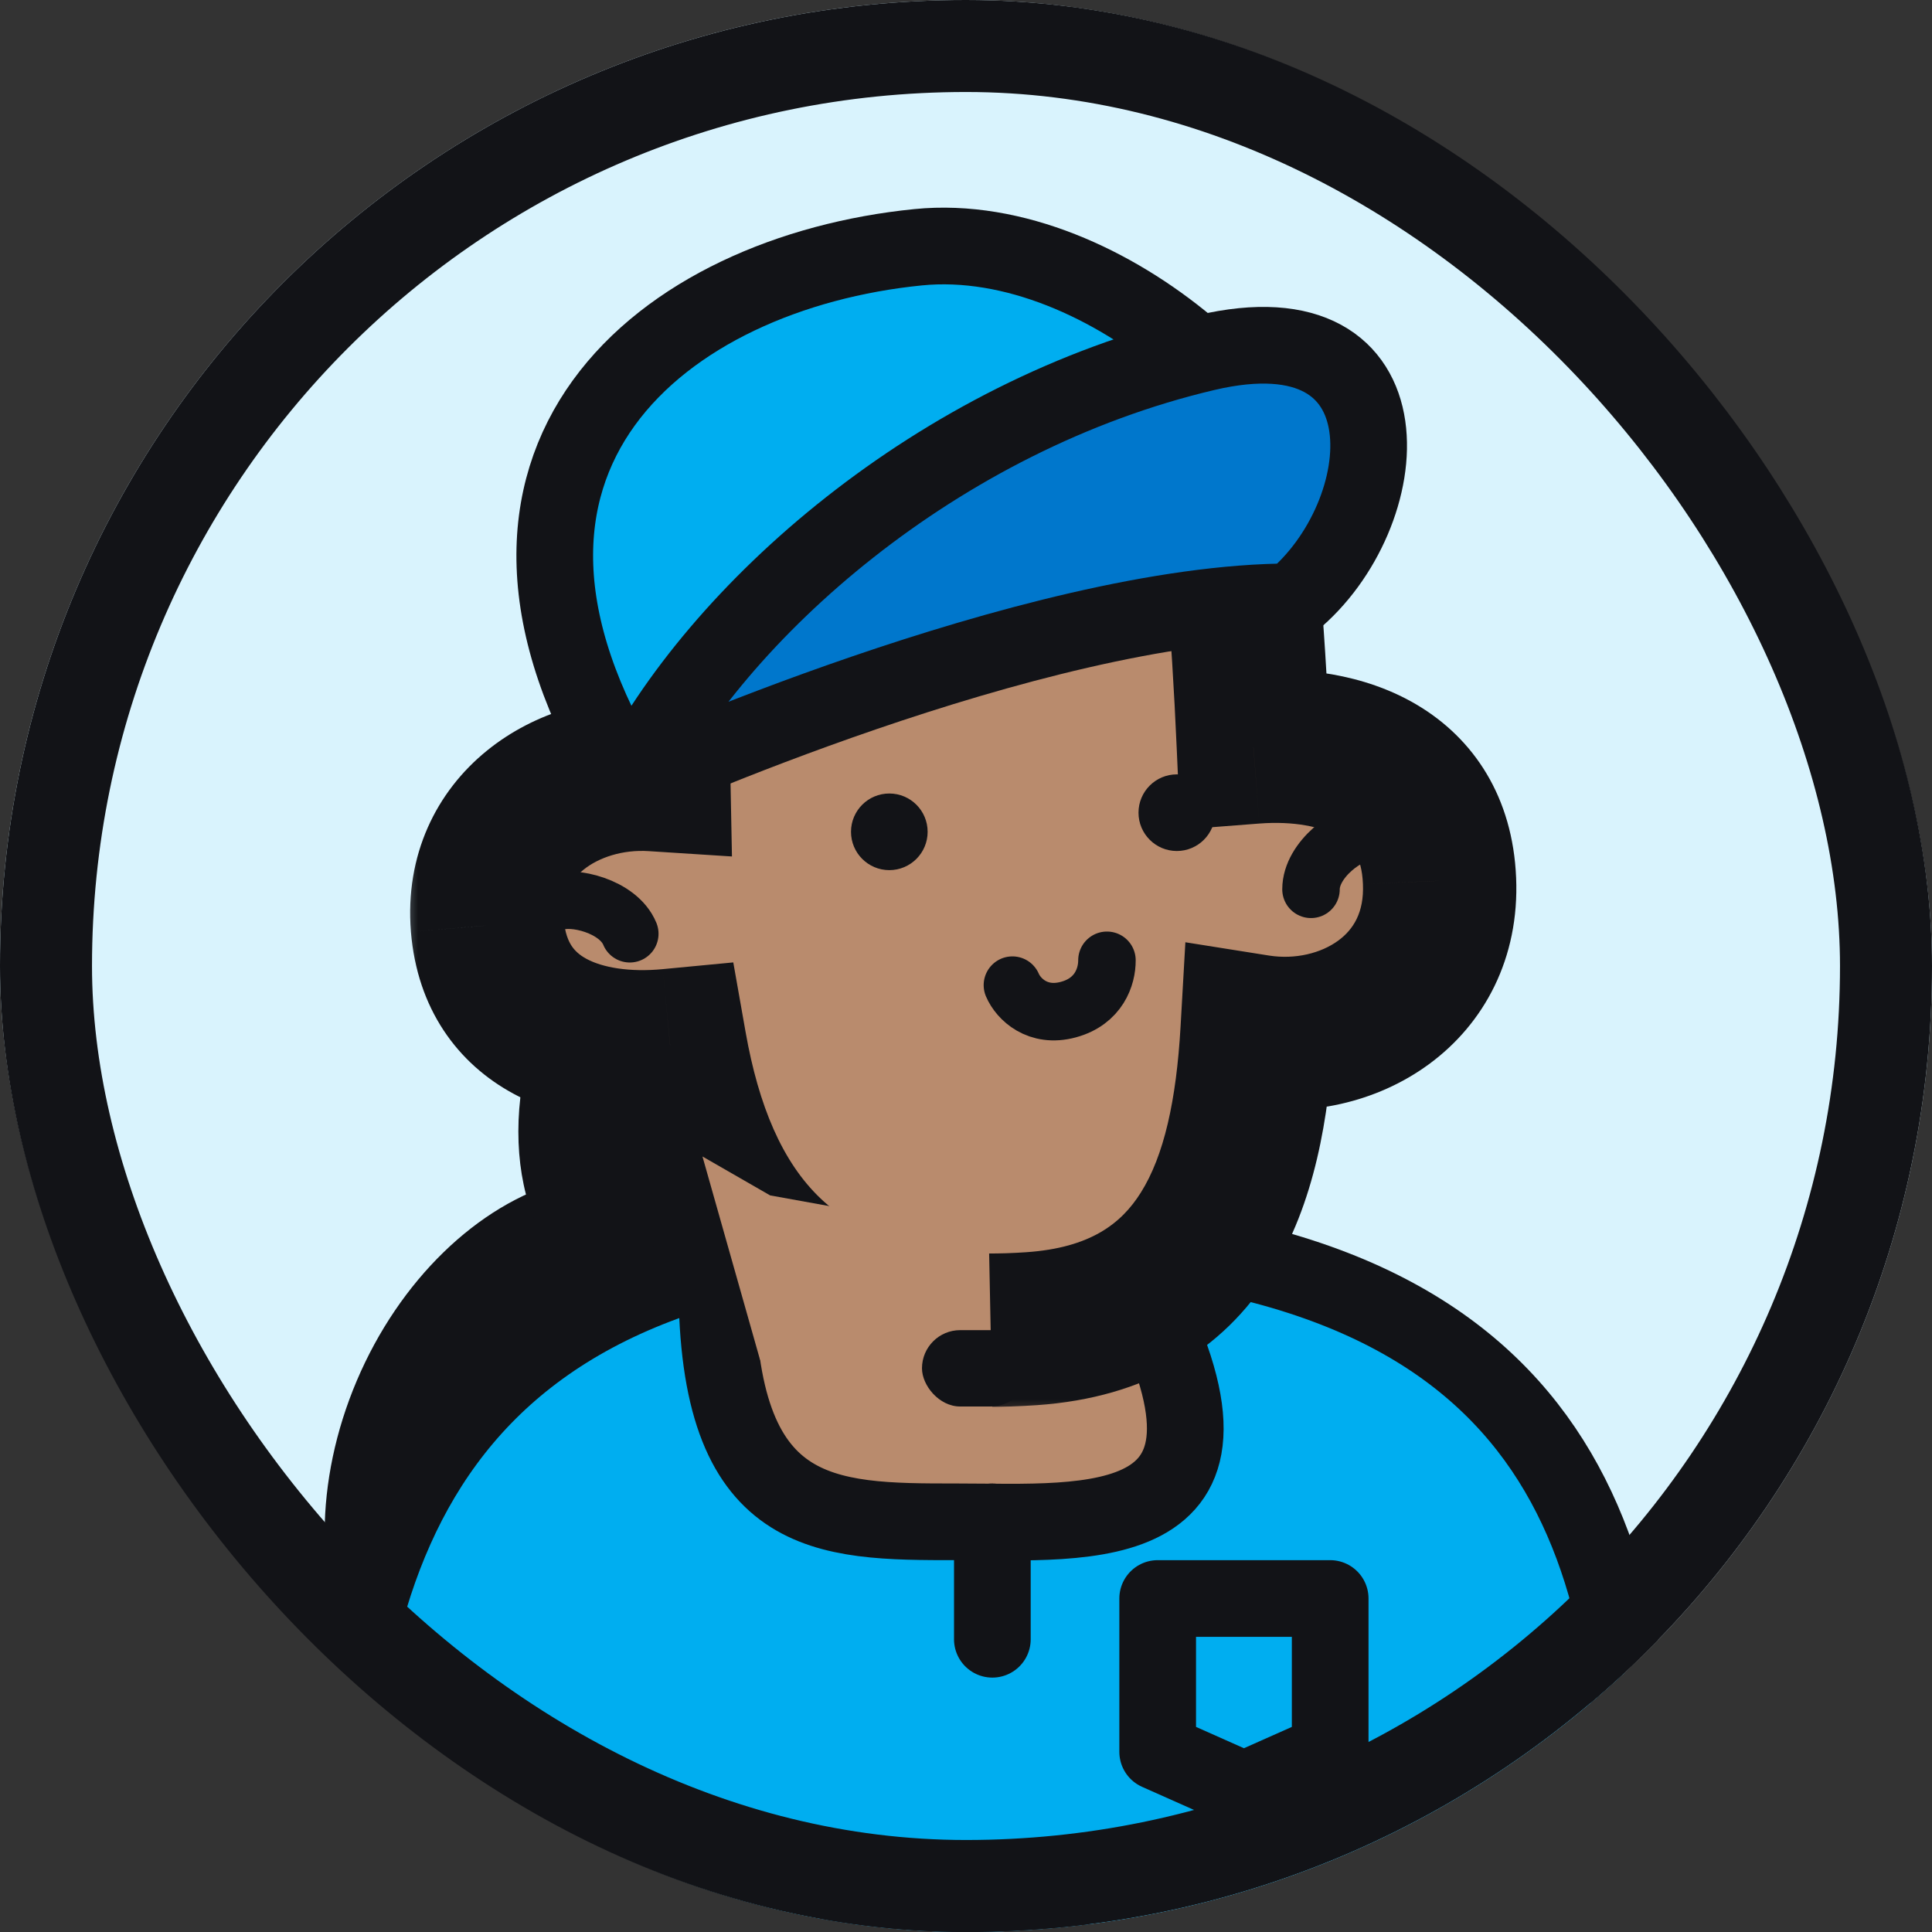
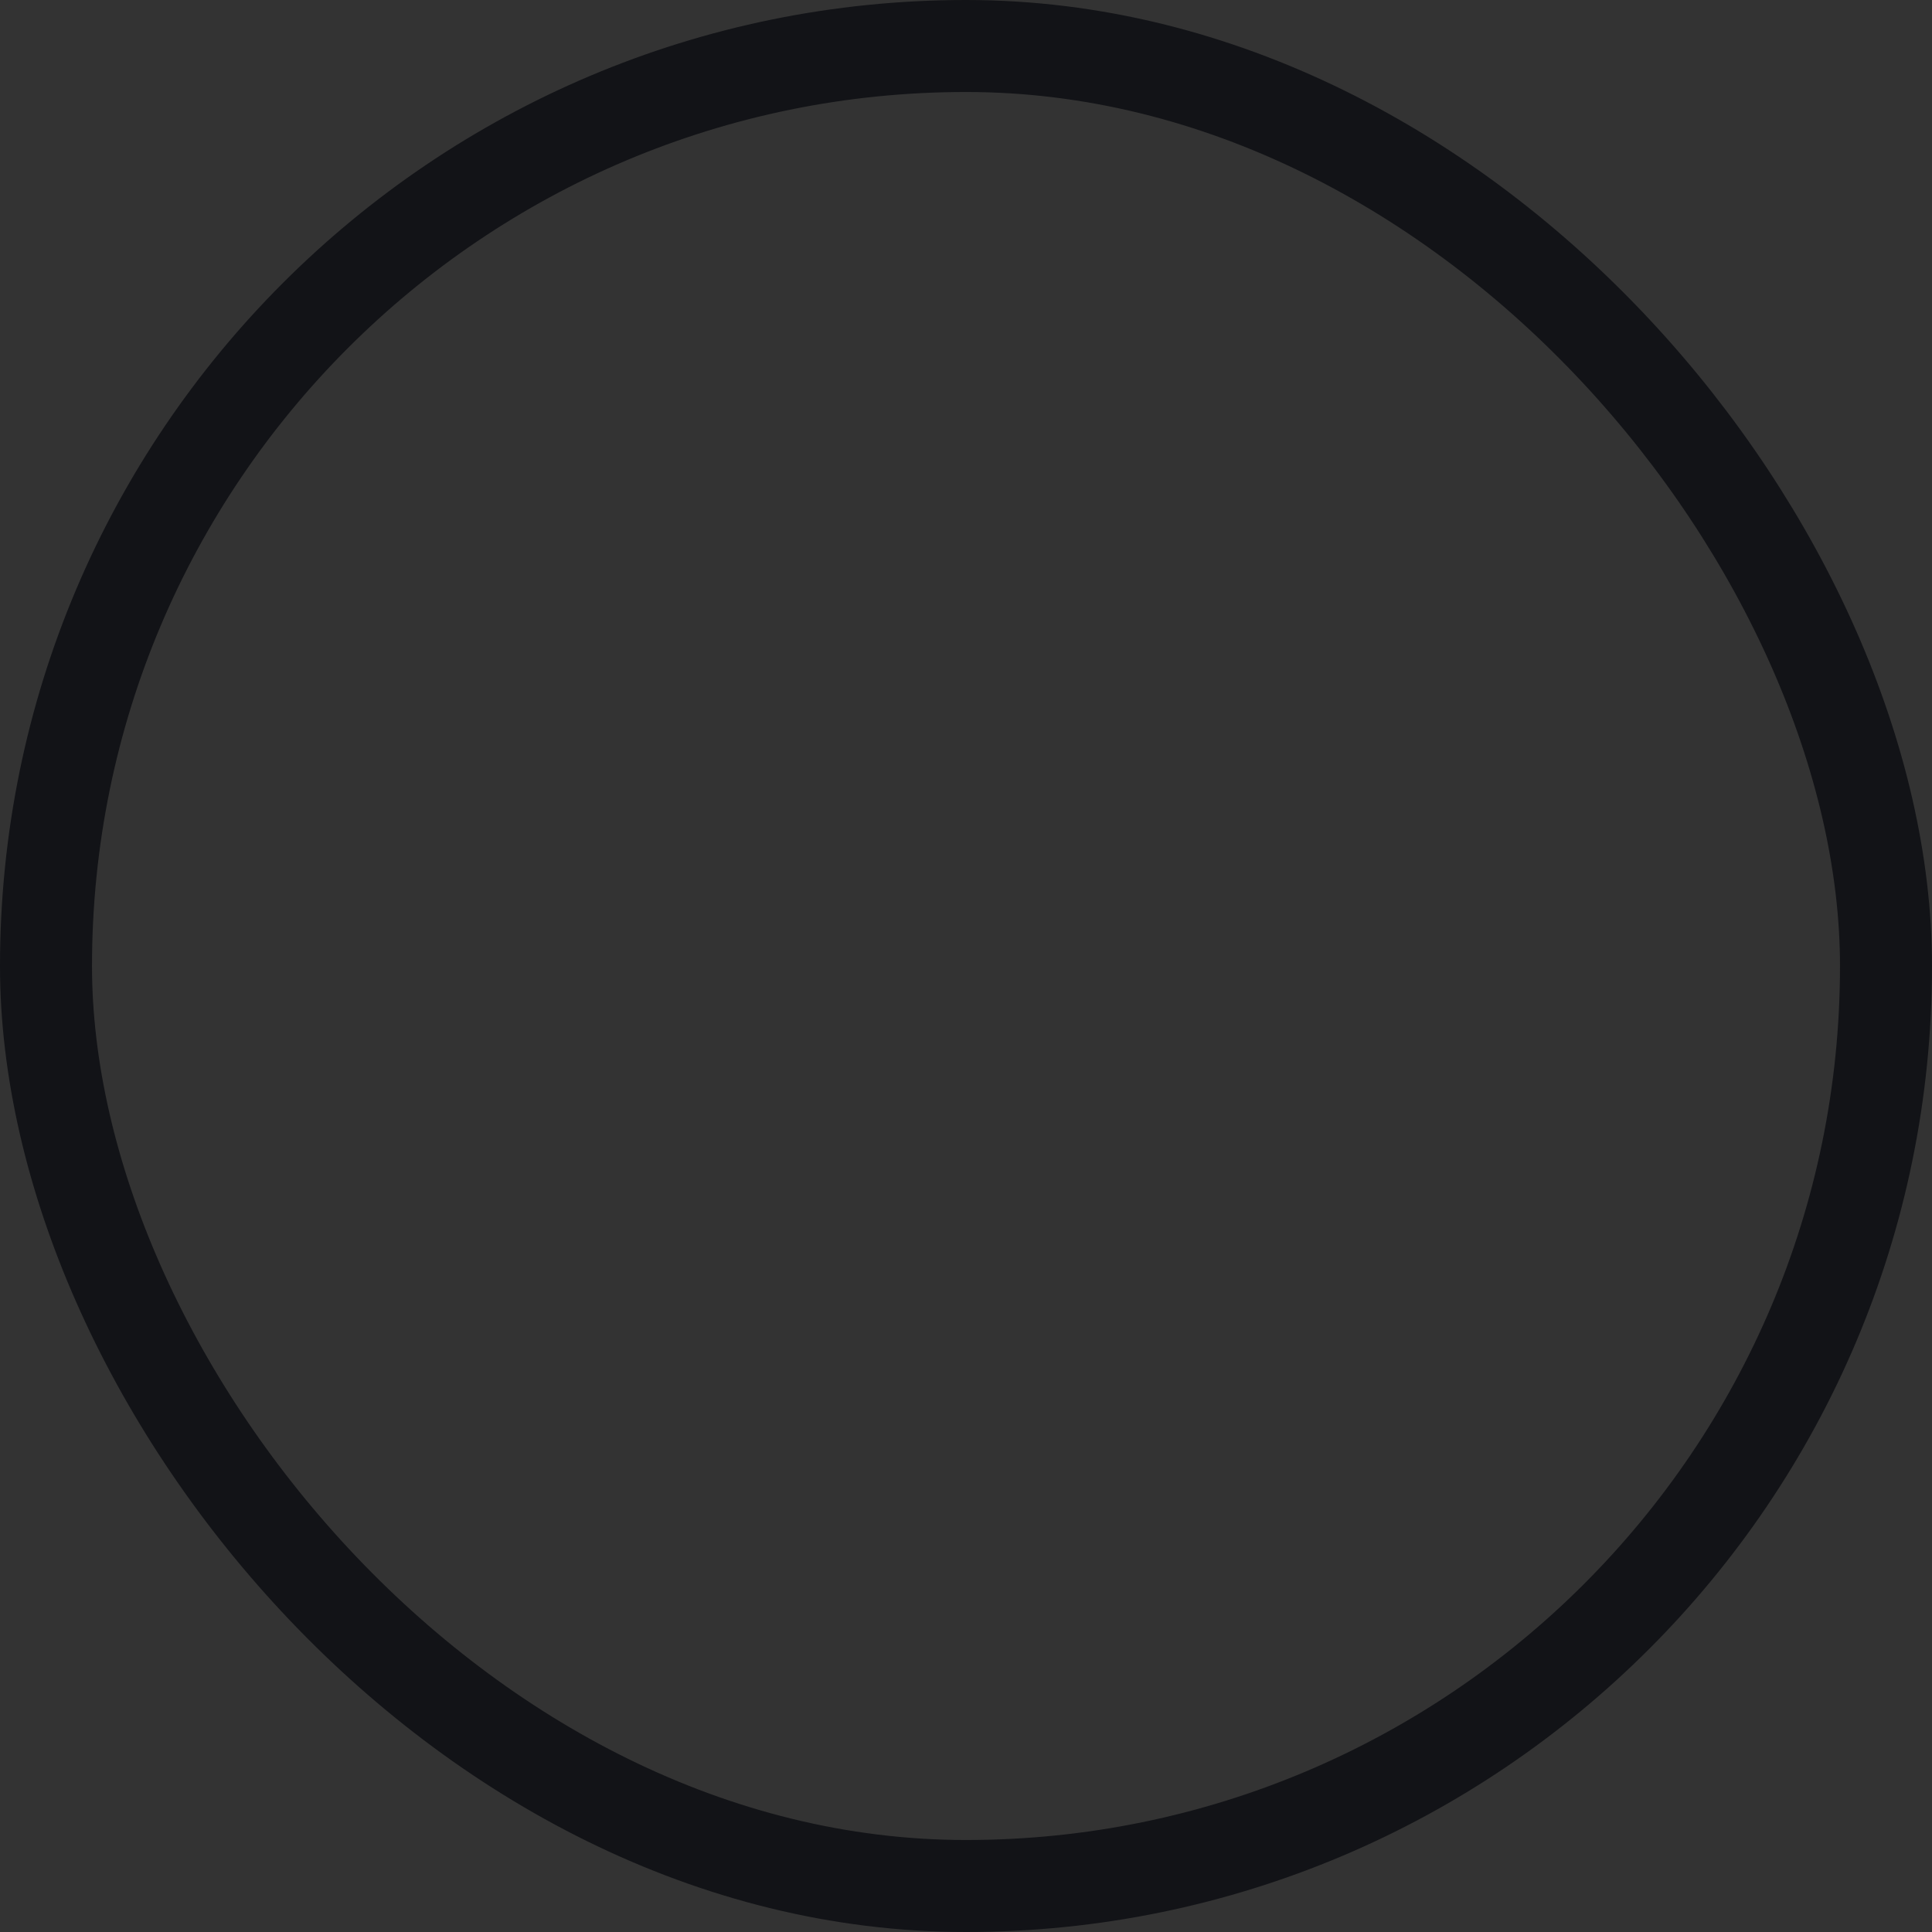
<svg xmlns="http://www.w3.org/2000/svg" width="42" height="42" viewBox="0 0 42 42" fill="none">
  <rect x="0" y="0" width="42" height="42" fill="#333333" stroke="none" />
  <g clip-path="url(#clip0_2311_10549)">
    <rect width="42" height="42" rx="21" fill="#D9F3FD" />
    <ellipse cx="12.202" cy="31.903" rx="4.83" ry="6.625" transform="rotate(23.011 12.202 31.903)" fill="#121317" />
    <ellipse cx="15.329" cy="23.278" rx="3.767" ry="5.402" transform="rotate(23.011 15.329 23.278)" fill="#121317" />
-     <path d="M27.527 42.608C30.099 42.518 35.583 41.292 35.583 40.407C35.583 33.371 33.872 26.937 21.671 26.835C9.469 26.733 7.25 33.473 7.25 41.201C7.25 42.291 20.791 42.858 27.527 42.608Z" fill="#00AEF0" stroke="#121317" stroke-width="1.667" stroke-linejoin="round" />
+     <path d="M27.527 42.608C35.583 33.371 33.872 26.937 21.671 26.835C9.469 26.733 7.25 33.473 7.25 41.201C7.25 42.291 20.791 42.858 27.527 42.608Z" fill="#00AEF0" stroke="#121317" stroke-width="1.667" stroke-linejoin="round" />
    <path d="M24.724 27.889C27.693 33.5 23.668 33.083 20.792 33.083C17.915 33.083 15.583 33.083 15.583 27.889C15.583 25.695 17.915 23.916 20.792 23.916C23.668 23.916 23.698 25.95 24.724 27.889Z" fill="#B98B6D" stroke="#121317" stroke-width="1.667" stroke-linejoin="round" />
    <mask id="path-7-outside-1_2311_10549" maskUnits="userSpaceOnUse" x="8.583" y="6.917" width="25" height="24" fill="black">
      <rect fill="white" x="8.583" y="6.917" width="25" height="24" />
      <path fill-rule="evenodd" clip-rule="evenodd" d="M14.171 15.665C14.192 16.032 14.203 16.425 14.211 16.839C12.34 16.718 10.419 17.928 10.594 20.119C10.775 22.318 12.738 22.902 14.568 22.728C15.188 26.238 16.993 29.261 22.426 28.885C26.179 28.625 27.136 25.773 27.328 22.419C29.271 22.727 31.397 21.528 31.294 19.148C31.195 16.785 29.152 16.094 27.248 16.242C27.127 13.49 26.936 11.243 26.713 10.656C26.072 8.943 13.637 6.178 14.171 15.665Z" />
    </mask>
    <path fill-rule="evenodd" clip-rule="evenodd" d="M14.171 15.665C14.192 16.032 14.203 16.425 14.211 16.839C12.34 16.718 10.419 17.928 10.594 20.119C10.775 22.318 12.738 22.902 14.568 22.728C15.188 26.238 16.993 29.261 22.426 28.885C26.179 28.625 27.136 25.773 27.328 22.419C29.271 22.727 31.397 21.528 31.294 19.148C31.195 16.785 29.152 16.094 27.248 16.242C27.127 13.49 26.936 11.243 26.713 10.656C26.072 8.943 13.637 6.178 14.171 15.665Z" fill="#B98B6D" />
    <path d="M14.211 16.839L14.104 18.503L15.912 18.619L15.877 16.807L14.211 16.839ZM14.171 15.665L15.836 15.573L15.835 15.571L14.171 15.665ZM10.594 20.119L8.933 20.252L8.933 20.256L10.594 20.119ZM14.568 22.728L16.209 22.438L15.941 20.922L14.409 21.068L14.568 22.728ZM22.426 28.885L22.541 30.547L22.541 30.547L22.426 28.885ZM27.328 22.419L27.588 20.773L25.769 20.484L25.664 22.324L27.328 22.419ZM31.294 19.148L29.629 19.217L29.629 19.22L31.294 19.148ZM27.248 16.242L25.583 16.315L25.659 18.036L27.377 17.903L27.248 16.242ZM26.713 10.656L25.153 11.24L25.155 11.246L26.713 10.656ZM15.877 16.807C15.869 16.385 15.857 15.969 15.836 15.573L12.507 15.757C12.526 16.095 12.537 16.465 12.545 16.871L15.877 16.807ZM12.256 19.987C12.214 19.463 12.4 19.138 12.685 18.907C13.016 18.639 13.538 18.466 14.104 18.503L14.319 15.176C13.013 15.092 11.64 15.463 10.586 16.318C9.486 17.21 8.8 18.585 8.933 20.252L12.256 19.987ZM14.409 21.068C13.684 21.138 13.102 21.034 12.752 20.846C12.594 20.761 12.494 20.665 12.426 20.562C12.359 20.46 12.28 20.287 12.255 19.983L8.933 20.256C9.07 21.925 9.94 23.119 11.173 23.782C12.307 24.391 13.621 24.492 14.726 24.387L14.409 21.068ZM22.311 27.222C19.929 27.387 18.624 26.8 17.84 26.055C17.005 25.262 16.492 24.038 16.209 22.438L12.927 23.017C13.264 24.928 13.964 26.971 15.544 28.472C17.176 30.022 19.491 30.759 22.541 30.547L22.311 27.222ZM25.664 22.324C25.572 23.924 25.303 25.127 24.801 25.925C24.376 26.602 23.702 27.126 22.311 27.222L22.541 30.547C24.903 30.384 26.584 29.352 27.623 27.699C28.586 26.168 28.891 24.268 28.991 22.514L25.664 22.324ZM27.067 24.065C28.439 24.282 29.913 23.979 31.064 23.135C32.263 22.256 33.035 20.835 32.959 19.075L29.629 19.22C29.656 19.84 29.417 20.21 29.092 20.448C28.72 20.721 28.16 20.863 27.588 20.773L27.067 24.065ZM32.959 19.078C32.886 17.338 32.048 16.058 30.796 15.318C29.64 14.636 28.276 14.491 27.12 14.58L27.377 17.903C28.125 17.846 28.733 17.971 29.101 18.188C29.371 18.348 29.603 18.594 29.629 19.217L32.959 19.078ZM25.155 11.246C25.142 11.212 25.176 11.308 25.226 11.64C25.27 11.932 25.316 12.319 25.359 12.791C25.447 13.733 25.523 14.954 25.583 16.315L28.913 16.169C28.852 14.778 28.773 13.499 28.678 12.483C28.631 11.976 28.579 11.519 28.521 11.139C28.47 10.799 28.396 10.393 28.272 10.065L25.155 11.246ZM15.835 15.571C15.724 13.585 16.286 12.492 16.965 11.846C17.696 11.15 18.806 10.741 20.151 10.62C21.483 10.501 22.876 10.681 23.956 10.986C24.496 11.138 24.905 11.307 25.163 11.449C25.224 11.483 25.271 11.512 25.305 11.535C25.321 11.546 25.334 11.556 25.342 11.562C25.351 11.569 25.355 11.572 25.354 11.572C25.354 11.572 25.349 11.567 25.34 11.557C25.33 11.547 25.315 11.531 25.297 11.507C25.263 11.462 25.203 11.373 25.153 11.24L28.274 10.071C28.101 9.609 27.797 9.283 27.568 9.079C27.322 8.861 27.045 8.68 26.774 8.531C26.231 8.231 25.568 7.977 24.86 7.778C23.444 7.378 21.642 7.14 19.852 7.301C18.075 7.46 16.136 8.032 14.666 9.432C13.143 10.882 12.352 13.001 12.507 15.759L15.835 15.571Z" fill="#121317" mask="url(#path-7-outside-1_2311_10549)" />
    <path d="M28.5 19.333C28.5 18.681 29.333 18.083 29.75 18.083" stroke="#121317" stroke-width="1.25" stroke-linecap="round" stroke-linejoin="round" />
    <path d="M13.691 20.299C13.443 19.696 12.445 19.459 12.059 19.617" stroke="#121317" stroke-width="1.25" stroke-linecap="round" stroke-linejoin="round" />
    <path d="M22.009 21.416C22.14 21.721 22.559 22.129 23.225 21.948C23.891 21.768 24.066 21.228 24.064 20.876" stroke="#121317" stroke-width="1.25" stroke-linecap="round" stroke-linejoin="round" />
    <circle cx="19.333" cy="18.083" r="0.833" fill="#121317" />
    <circle cx="25.583" cy="17.667" r="0.833" fill="#121317" />
    <path d="M21.573 33.084V35.636" stroke="#121317" stroke-width="1.667" stroke-linecap="round" stroke-linejoin="round" />
    <path d="M16.521 29.555L15.271 25.141L16.742 25.987L21.495 26.846L21.573 30.74L20.18 31.482L16.521 29.555Z" fill="#B98B6D" />
    <rect x="20.043" y="28.916" width="2.324" height="1.66" rx="0.83" fill="#121317" />
    <path d="M25.167 34.75H28.917V38.083L27.042 38.917L25.167 38.083V34.75Z" fill="#00AEF0" stroke="#121317" stroke-width="1.667" stroke-linejoin="round" />
    <path d="M19.958 5.375C24.125 4.958 28.622 9.42 28.344 11.677C24.958 11.052 16.417 15.375 13.708 17.042C9.333 9.958 14.448 5.926 19.958 5.375Z" fill="#00AEF0" stroke="#121317" stroke-width="1.667" stroke-linejoin="round" />
    <path d="M26.208 7.667C20.375 9.041 15.583 13.292 13.708 17.041C13.708 17.041 22.458 13.083 28.083 13.083C30.375 11.208 30.792 6.587 26.208 7.667Z" fill="#0077CC" stroke="#121317" stroke-width="1.667" stroke-linejoin="round" />
  </g>
  <rect x="1" y="1" width="40" height="40" rx="20" stroke="#121317" stroke-width="2" />
  <defs>
    <clipPath id="clip0_2311_10549">
-       <rect width="42" height="42" rx="21" fill="white" />
-     </clipPath>
+       </clipPath>
  </defs>
</svg>